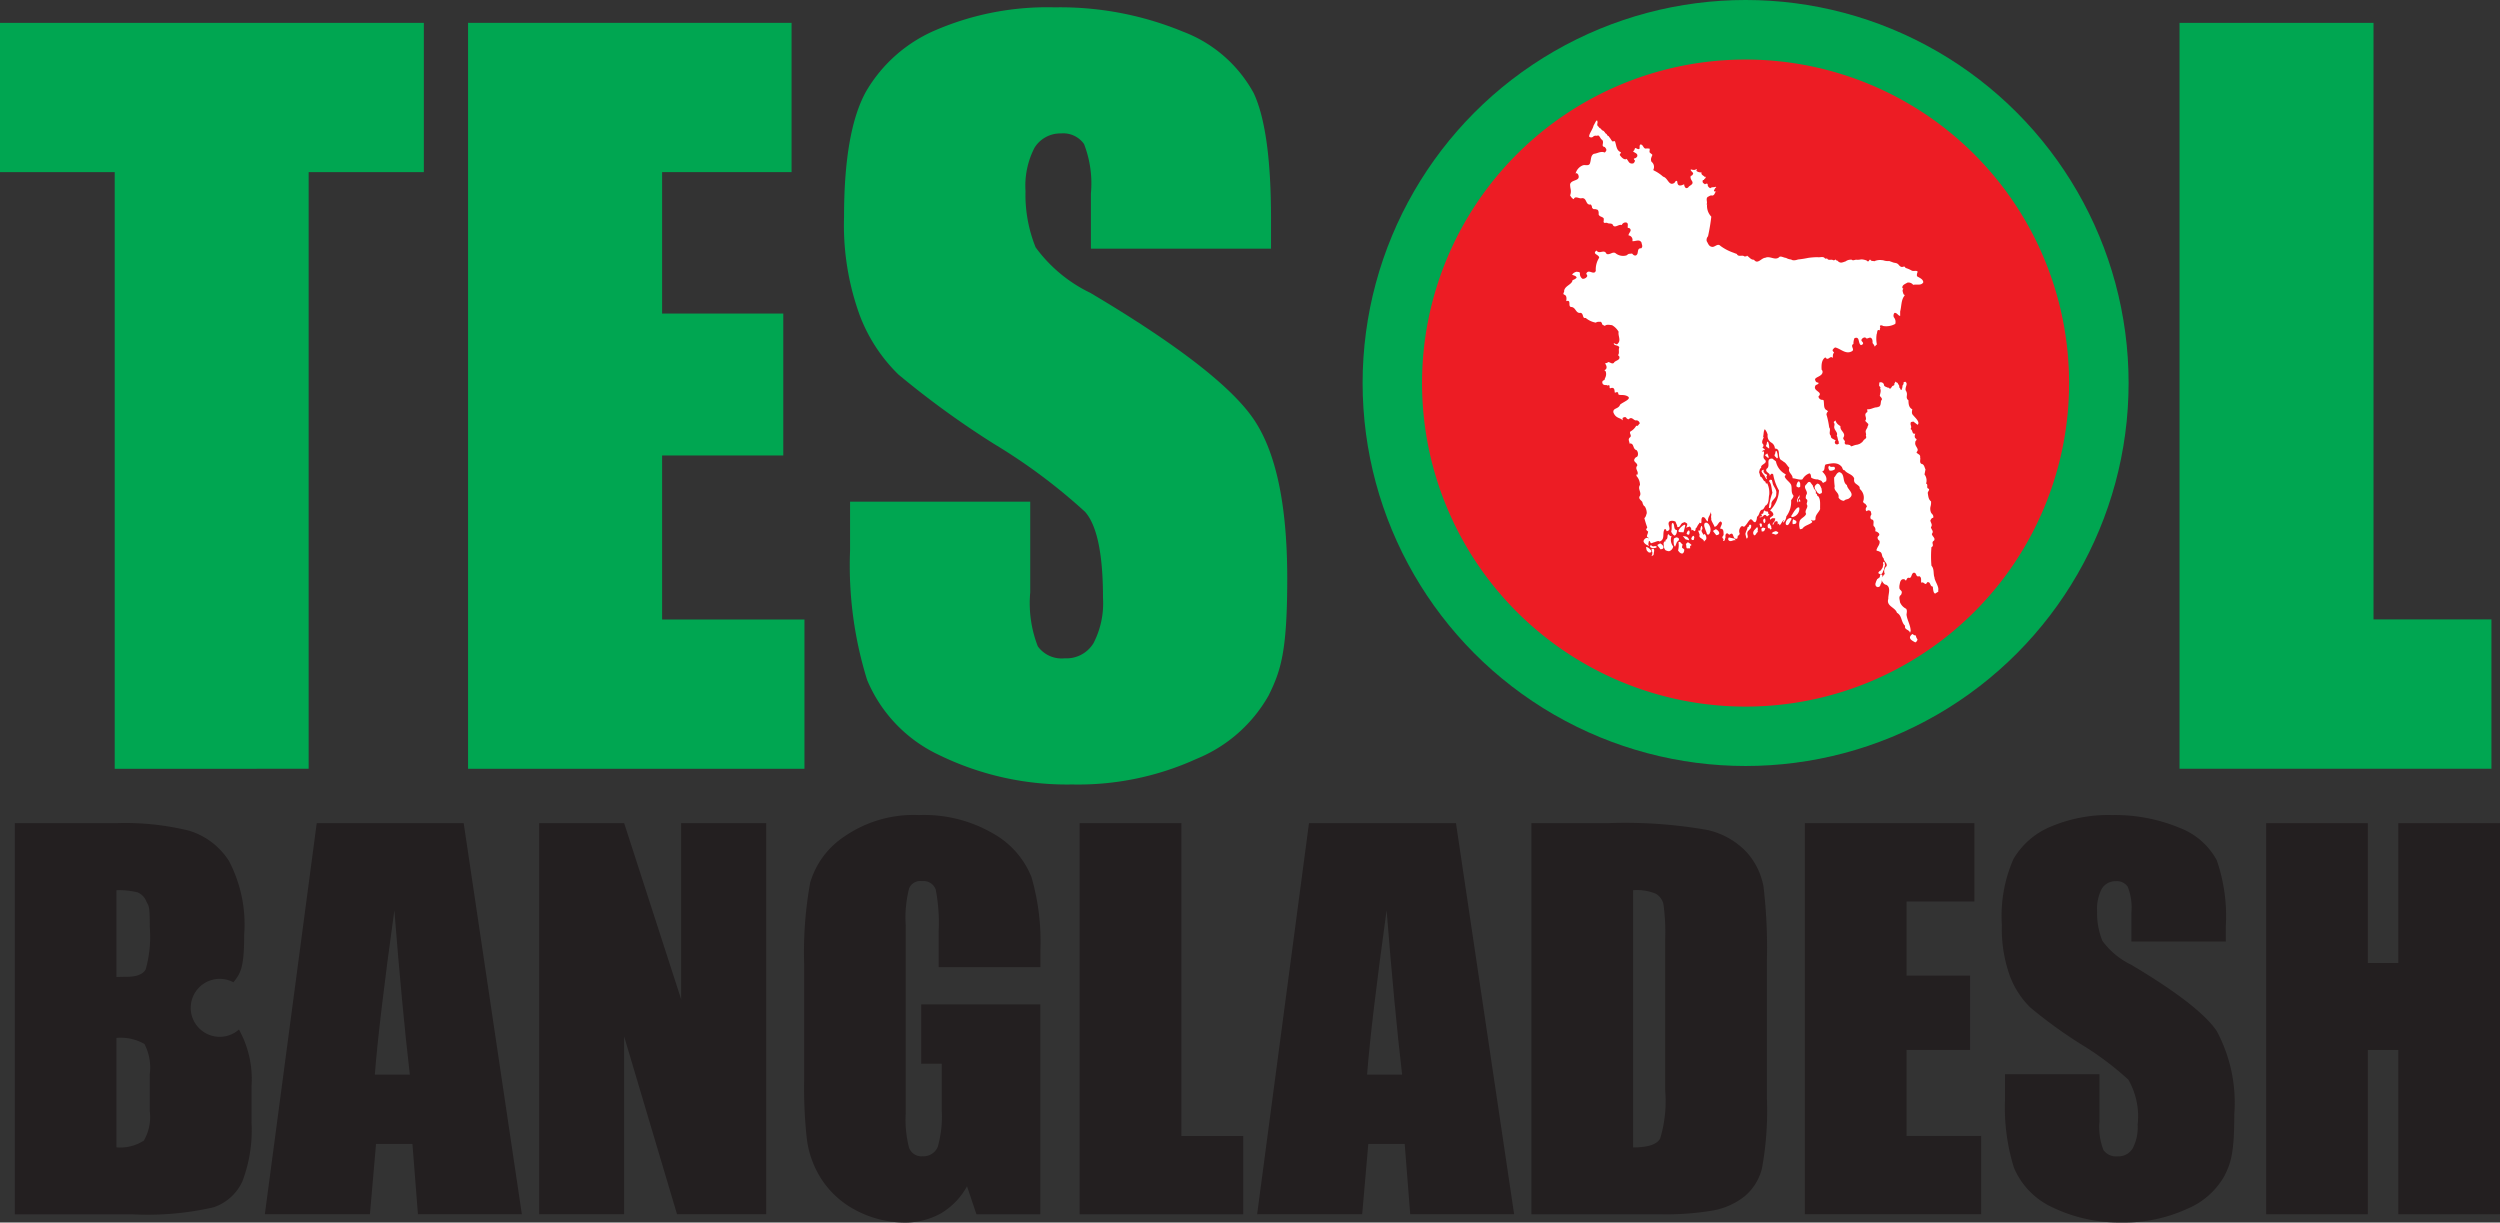
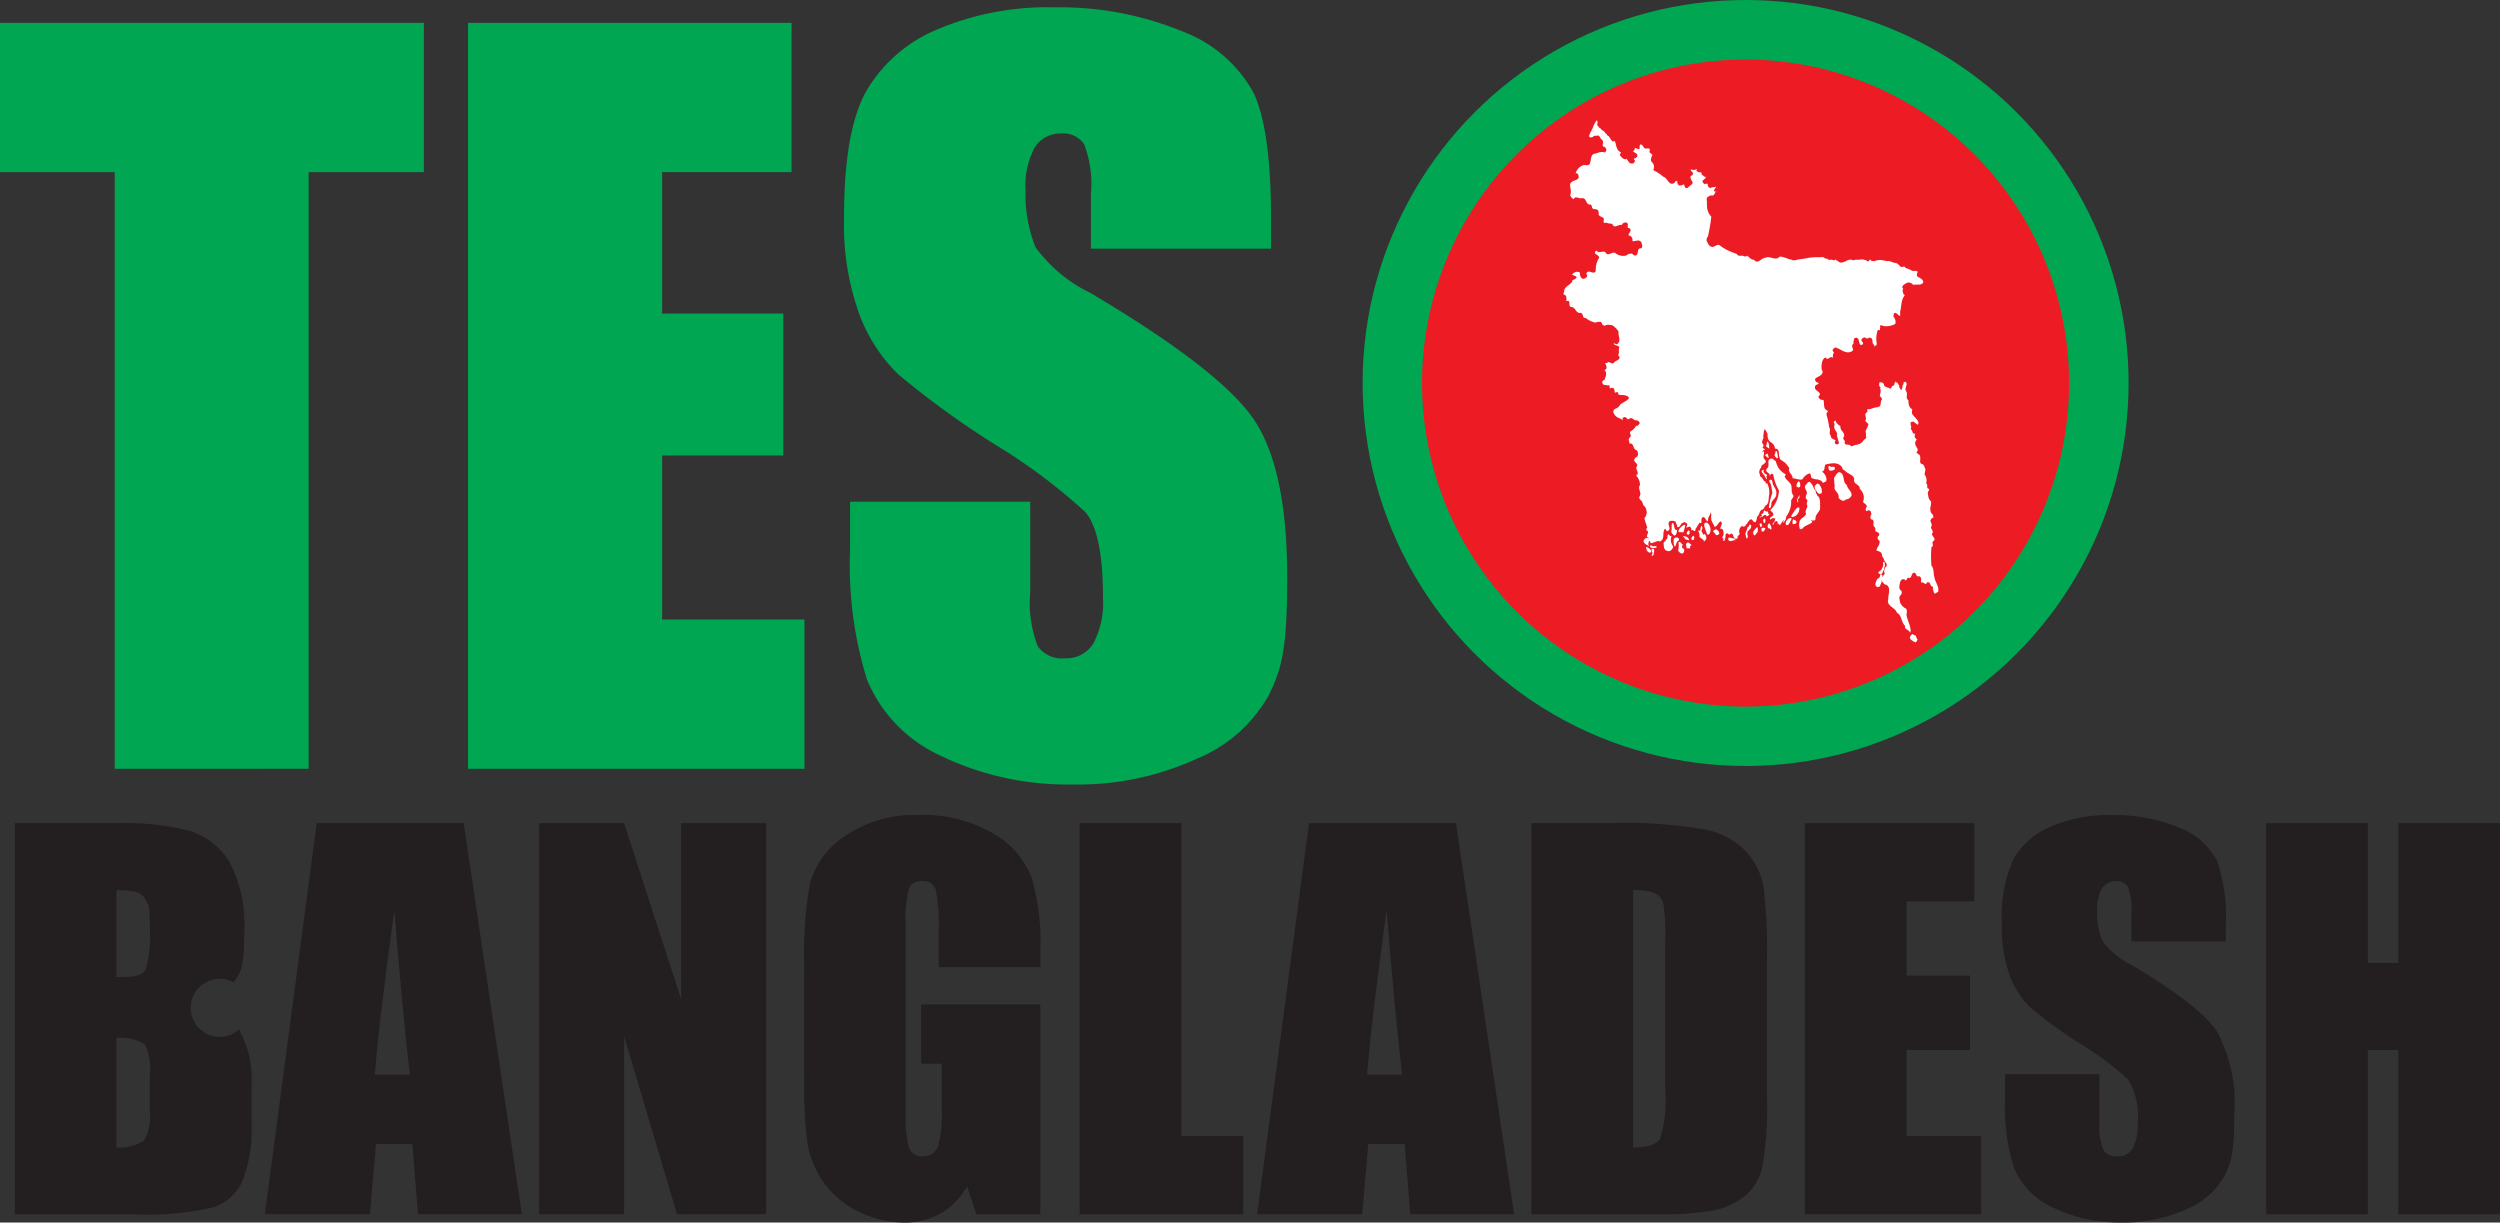
<svg xmlns="http://www.w3.org/2000/svg" width="136" height="66.504" viewBox="0 0 136 66.504">
  <rect x="0" y="0" width="136" height="66.504" fill="#333333" stroke="none" />
  <g id="Tesol-logo-final" transform="translate(-119.6 -130.1)">
    <g id="Group_16458" data-name="Group 16458" transform="translate(119.6 130.494)">
      <path id="Path_12021" data-name="Path 12021" d="M142.657,182.8v8.121h-6.266v32.457H125.84V190.921H119.6V182.8Z" transform="translate(-119.6 -181.951)" fill="#00a651" />
      <path id="Path_12022" data-name="Path 12022" d="M1198.8,182.8H1216.4v8.121h-7.042v7.694h6.592v7.72h-6.592v8.923h7.743v8.121h-18.3V182.8Z" transform="translate(-1173.339 -181.951)" fill="#00a651" />
      <path id="Path_12023" data-name="Path 12023" d="M2089.029,159.932h-9.8v-3.008a5.922,5.922,0,0,0-.375-2.683,1.38,1.38,0,0,0-1.253-.576,1.651,1.651,0,0,0-1.441.779,4.516,4.516,0,0,0-.489,2.357,7.629,7.629,0,0,0,.55,3.06,7.95,7.95,0,0,0,2.982,2.48q7.046,4.183,8.875,6.863t1.831,8.647c0,3.975-.337,5.021-1.014,6.391a7.947,7.947,0,0,1-3.923,3.447,15.522,15.522,0,0,1-6.766,1.392,15.859,15.859,0,0,1-7.231-1.6,7.849,7.849,0,0,1-3.921-4.086,20.942,20.942,0,0,1-.927-7.042v-2.657h9.8v4.938a6.493,6.493,0,0,0,.413,2.933,1.6,1.6,0,0,0,1.465.651,1.718,1.718,0,0,0,1.567-.828,4.727,4.727,0,0,0,.514-2.456q0-3.585-.977-4.686a31.122,31.122,0,0,0-4.938-3.685,48.564,48.564,0,0,1-5.214-3.784,8.884,8.884,0,0,1-2.118-3.258,14.342,14.342,0,0,1-.84-5.313q0-4.661,1.192-6.816a8.014,8.014,0,0,1,3.848-3.371,15.363,15.363,0,0,1,6.415-1.215,17.5,17.5,0,0,1,7,1.328,7.325,7.325,0,0,1,3.834,3.345q.941,2.017.939,6.854v1.6Z" transform="translate(-2019.883 -146.8)" fill="#00a651" />
-       <path id="Path_12024" data-name="Path 12024" d="M5155.653,182.8v32.454h6.415v8.121H5145.1V182.8h10.554Z" transform="translate(-5026.534 -181.951)" fill="#00a651" />
    </g>
    <circle id="Ellipse_207" data-name="Ellipse 207" cx="20.835" cy="20.835" r="20.835" transform="translate(193.726 130.1)" fill="#00a651" />
    <path id="Path_12025" data-name="Path 12025" d="M3433.7,285.01a17.6,17.6,0,1,1-17.6-17.61A17.608,17.608,0,0,1,3433.7,285.01Z" transform="translate(-3201.541 -134.061)" fill="#ed1c24" fill-rule="evenodd" />
    <g id="Group_16459" data-name="Group 16459" transform="translate(204.673 136.66)">
      <path id="Path_12026" data-name="Path 12026" d="M3740.456,425.686c-.071.038-.014.024-.078.054-.014.026-.076.019-.123,0-.033-.04-.033-.019-.042-.059-.026-.052.017-.118.047-.158h-.044c-.081-.064-.248-.09-.222-.231-.149-.137.017-.326-.095-.46a4.475,4.475,0,0,0-.132-.646c-.047-.092.031-.191.071-.236-.009-.019-.056,0-.04-.042-.215-.064-.165-.3-.194-.484.012-.092-.062-.092-.12-.094a.213.213,0,0,1-.17-.182c.276-.248-.286-.281-.179-.555.026-.111.172-.071.191-.184l-.12-.038a.194.194,0,0,1-.071-.142h-.01c.014-.132.335-.168.4-.347a.17.17,0,0,0-.038-.191c-.015-.241-.01-.54.205-.67.16.231.248-.132.4.033.016-.118-.012-.2.071-.29-.026-.052-.1-.087-.071-.158.038-.047.071-.1.137-.123.293.064.564.394.9.21.189-.1-.1-.274.078-.4l.012.019a.763.763,0,0,1,.056-.335c.307-.116.182.274.347.378a.178.178,0,0,0,.111-.059c.045-.1-.083-.13-.083-.219a.208.208,0,0,1,.219-.137c.078.125.184-.012.281.012.118.052.111.2.109.293a.591.591,0,0,1,.118.191c.047-.038.057-.092.118-.111a1.563,1.563,0,0,1-.014-.564c.047-.092,0-.29.172-.208l.009-.116c.052-.047-.047-.113.026-.156.038.012.111-.024.115.028a1,1,0,0,0,.691-.109.391.391,0,0,0-.078-.361.23.23,0,0,1-.017-.061.228.228,0,0,1,.054-.177c.137-.016.2.165.307.165v-.243c.076-.269.047-.62.229-.847.045-.054-.026-.061-.049-.094-.021-.1-.1-.222.009-.3-.031.021-.047-.019-.069-.038-.023-.168.17-.219.274-.288a.318.318,0,0,1,.312.12c.187-.042.448.057.552-.139-.012-.184-.217-.241-.342-.33a.371.371,0,0,1,.038-.236c-.044-.1-.217-.021-.318-.066a1.574,1.574,0,0,0-.344-.149c-.092-.189-.149.073-.35-.142-.116-.16-.229-.111-.347-.165l-.188-.068a.775.775,0,0,1-.331-.042l-.139-.014a.78.78,0,0,0-.352.071c-.028-.033-.167.009-.193-.078-.092-.035-.059.057-.123.078s-.073-.05-.135-.059c-.3-.09-.271-.009-.5-.026-.1-.012-.2.071-.262,0a.473.473,0,0,0-.342.09c-.17.05-.281.134-.441-.038-.014-.016-.092,0-.08-.066-.052.014-.092.059-.151.04-.1-.071-.264.042-.33-.094l-.111.009c-.092-.151-.259-.054-.406-.08a3.683,3.683,0,0,0-.512.038,5.324,5.324,0,0,1-.555.087c-.094.031-.267.083-.375,0a.652.652,0,0,1-.278-.087c-.121-.007-.224-.09-.345-.066-.229.252-.514-.066-.785.061-.215.007-.411.382-.614.106-.172.007-.257-.149-.382-.224-.028.066-.092.033-.137.047-.115-.111-.326.054-.415-.137-.064-.024-.127-.045-.187-.071a2.624,2.624,0,0,1-.7-.366c-.17-.179-.323.116-.5.04-.144-.033-.184-.2-.25-.3a.293.293,0,0,1,.071-.264,10.34,10.34,0,0,0,.179-1.069.841.841,0,0,1-.227-.689c-.009.012-.017.033-.038.028.087-.118-.059-.3.071-.415.078-.028.142-.1.245-.071.18-.017.116-.264.3-.245-.045-.026-.149.083-.21-.017a.425.425,0,0,1,.038-.08.222.222,0,0,1,.092-.111l-.028-.028c-.13.054-.184-.007-.3.08-.068-.031-.148-.106-.137-.191-.012-.111-.142-.028-.153-.019-.021-.033-.08-.047-.108-.092s-.035-.165.052-.142c.023-.087.121-.087.109-.184h-.024a.054.054,0,0,1-.019.05c-.033-.109-.241-.12-.193-.283a.4.4,0,0,1-.262-.066c-.054-.04.045-.1-.028-.116-.059.076-.191.05-.288.019-.057.08.125.142.121.236-.019.038-.054.116-.121.111-.054.083,0,.2.052.276.137.215-.156.238-.208.375-.064.007-.106.057-.153-.016a.246.246,0,0,1-.057-.168c-.094.024-.165.083-.278.057-.094-.038-.09-.149-.108-.236-.085-.035-.1.05-.149.1-.307.2-.347-.276-.611-.337a2.071,2.071,0,0,0-.524-.347c0-.021-.014-.061.01-.078a.349.349,0,0,0-.118-.385c-.071-.146,0-.25.047-.375-.033-.054-.1-.078-.151-.139-.019-.057.019-.127,0-.2a.75.75,0,0,0-.177-.009c-.151.033-.158-.163-.267-.21s-.1.1-.1.172c.012.111-.108.066-.163.038-.144-.1-.071.132-.2.137.069.111.279.111.234.29a.218.218,0,0,1-.179.116c-.012.042.017.076.057.111a.236.236,0,0,1-.083.149.22.22,0,0,1-.227-.038c-.061-.064-.1-.17-.163-.208,0,.009-.009.014-.014.026-.134.028-.255-.116-.328-.21-.047-.085.08-.113.04-.175-.246-.092-.233-.373-.316-.592-.057,0-.035-.031-.083.009-.009-.028-.009.024-.033.007a.284.284,0,0,1-.095-.106c-.014-.007-.007-.04-.033-.035,0-.035-.031-.059-.052-.092-.033.009-.019-.047-.045-.059s-.068-.024-.075-.057c-.028-.009-.007-.061-.049-.054-.014-.05-.054-.024-.064-.071-.014,0-.026-.052-.04-.052s-.021-.04-.045-.045c0-.014-.057-.026-.057-.035-.028.009-.04-.047-.063-.042a.189.189,0,0,0-.068-.076c-.045,0-.09-.106-.137-.123-.044-.1-.014-.1-.007-.2-.019-.172-.042-.066-.073-.087l-.148.274c-.029.179-.276.484-.229.6.191.12.264-.111.283-.042.083-.047.115.014.174-.028.1-.028.165.217.229.224.1.087.047.21.04.319.036.066.047.073.111.08.069.078.083.1.095.165a.24.24,0,0,1-.092.139c-.215-.094-.406.057-.585.068-.184.085-.151.311-.206.477-.04.219-.248.111-.384.146a.652.652,0,0,0-.408.446h.014c.052-.038.1.028.127.066.149.37-.364.245-.441.519a1.158,1.158,0,0,0,.031.276.611.611,0,0,1-.031.333c.047.076.111.179.2.205.078-.212.3,0,.441-.054.29-.024.184.4.484.344a.287.287,0,0,1,.07.21c.012,0,.029,0,.041-.014.009.1.127.031.177.071.146,0,.146.165.139.278.052.132.194.106.276.21a.629.629,0,0,1-.009.189c.033.1.108.038.191.054.109.066.206.007.3.083.1.267.342-.04.5.04a.221.221,0,0,1,.25-.139c.139.042.045.215.083.295.026,0,.064,0,.078.01.191.132-.059.259-.04.4h.028a.245.245,0,0,1,.177.307c.167.024.394-.132.5.083.012.111.09.21-.019.307-.177-.012-.165.123-.191.238a.189.189,0,0,1-.094.149c-.1.024-.153-.038-.208-.1-.031.012-.118-.026-.09.028-.085-.059-.172.047-.219.071a.654.654,0,0,1-.583-.111.158.158,0,0,0-.089-.038h-.038c-.118.014-.231.12-.371.071a.268.268,0,0,0-.044-.071c-.137-.16-.363.092-.5-.116-.068.045-.092.085-.092.116,0,.1.233.139.233.276a1.18,1.18,0,0,0-.184.715c-.1.245-.349-.078-.484.094-.087.078.052.125.012.208a.272.272,0,0,1-.248.13.326.326,0,0,1-.142-.316c-.021-.071-.109-.05-.168-.071a.4.4,0,0,0-.259.156c.081.061.224.057.246.172a.463.463,0,0,1-.22.127c-.028.25-.415.3-.459.583.025.075-.1.156,0,.21.155.042.132.226.115.354.318-.1.047.323.291.319.235.028.229.368.493.316.09.024.109.108.13.177s.045.125.144.1a1.136,1.136,0,0,0,.555.257c.068-.061.179-.042.252-.049a.148.148,0,0,1,.083.127c.04.064.1.064.151.1.094-.1.269-.052.392-.04a.959.959,0,0,1,.359.361c-.047.205.142.451-.04.635-.068.1-.149-.007-.224-.017,0,.165.254.078.3.236-.064.123.031.328-.078.418.033,0,.049.047.078.068.062.229-.227.2-.3.356-.12.071-.2-.057-.321-.049-.023.071-.118.033-.151.083.092.108.132.3-.038.354l.071.071a.461.461,0,0,1-.045.378.146.146,0,0,1-.021.068h.009c-.033.061-.111.014-.132.142.021.09.021.1.081.134.087.042.172,0,.188.042.031.007.04-.009.059-.012.125-.017.031.116.1.17a.257.257,0,0,1,.127-.028c.13.017.106.165.13.262.056,0,.146-.08.186.024-.026.191.276.016.538.191.172.142-.271.29-.437.434-.085.255-.4.17-.366.422.132.354.416.285.491.434.026-.033-.007-.1.021-.137.064-.038.166-.076.206.026.033.019.1.087.137.031.174-.142.262.132.415.078a.208.208,0,0,1,.167.179c-.064.01-.083.17-.193.113a.8.8,0,0,1-.321.318c-.071.1.081.2,0,.3-.139.111-.075.177-.045.323h-.009a.054.054,0,0,0,0,.026c.292-.024.148.295.4.37a.323.323,0,0,1,.054.3c-.028.08-.1.057-.151.139-.144.2.144.222.127.4-.161.184.108.309,0,.5l-.031-.031c-.033.019.007.042.014.057l-.052.007a.732.732,0,0,1,.217.517c-.151.219.127.427-.026.623-.059.146.1.208.156.307a.508.508,0,0,0,.1.226h.026a.715.715,0,0,1,.113.382c-.04.1-.042.191-.13.264a4.555,4.555,0,0,0,.144.472c.059.1-.172.1.063.262l-.033.13c-.087.2.026.167.042.2,0,.116-.025.182.074.189.071.113.025.146.2.073.087-.012.288-.13.328-.049.337-.109.132-.46.288-.68.078-.014.078.073.108.116.354-.071-.045-.4.17-.543a.351.351,0,0,1,.318.031c.009.083.1.189.085.285.191.047.165-.219.333-.236.063-.071.146.012.205.047.031.076-.04.165-.04.231.075-.054.084-.024.177-.073a.218.218,0,0,1,.092.205.059.059,0,0,0,.066-.021c.041.019.081.071.123.071a.161.161,0,0,0,.04-.139c.092-.057.1-.2.205-.274l-.021-.033.021-.024c.01.042.073.021.1.038.04-.1-.021-.229.071-.33.182-.026.175.215.3.231a.508.508,0,0,1,.081-.311c.052-.134.052-.066.059-.2.09.236,0,.116.042.378-.04.059.161.344.175.429.161-.028.184-.208.318-.295.2.083-.026.276,0,.4h.026c.167,0,.144.2.149.337-.033.066-.121.123-.021.205.054.04-.057.123.04.123a.113.113,0,0,0,.052-.123c.071-.047-.012-.2.071-.267.066-.085.123.049.182.045.25-.2.148.217.347.222.13.026.068-.125.12-.184.062.035.062-.066.087-.092a.331.331,0,0,1,.042-.342c.038-.092.165-.075.179-.021.158-.109.212-.285.356-.415.13-.021.137.16.265.156.075-.057.087-.191.1-.295.139-.09.111-.3.259-.385.1,0,.121-.12.189-.189h-.033c.007,0,.014-.012.021-.019.24-.116.174-.38.227-.611a1.182,1.182,0,0,0-.111-.623c-.127.071-.041-.113-.158-.111-.08-.087-.118-.236-.217-.248a1.474,1.474,0,0,0-.068-.25c.041-.073.017-.191.121-.222-.08-.2.375-.227.208-.441-.179-.127-.014-.311-.069-.469l-.056.035c-.012-.017-.036-.028-.021-.052.031,0,.054-.066.087-.028l.045-.038c0-.047-.111-.076-.13-.12a.134.134,0,0,0,0-.217.116.116,0,0,1-.017-.038h.007c-.028-.118.063-.215.087-.337-.029.014-.038.047-.057.038.057-.1.023-.321.108-.441a.784.784,0,0,1,.156.3.425.425,0,0,0,.206.434.383.383,0,0,1,.186.318c.321.014.16.363.274.533-.036.05.177.146.208.194.12.042.2.234.309.321-.111.255.186.342.174.571.125-.007.415.12.538.052a.7.7,0,0,1,.377-.321c.1.042.076.177.1.238a.671.671,0,0,0,.368.092c.071.057.184.035.224.137.08.111.12-.024.21-.024.087-.231-.087-.422-.21-.545.187-.05.089-.276.191-.382.3-.059.625-.144.852.106.076.064.055.215.177.208.139.2.417.2.523.444-.047.314.146.267.3.474-.026.111.064.139.111.219a.613.613,0,0,1,.069.583.251.251,0,0,0,.136.113c.01.038.057.078.069.116a.062.062,0,0,1-.028.073c-.033.054-.057.182.031.208l.04-.038a.151.151,0,0,1,.182.068c0,.057.052.139,0,.189-.036.061-.047.182.024.224.209.033.07.26.129.368a.252.252,0,0,1,.08.278.355.355,0,0,1,.208.125c.055.1-.044.125-.078.2a.2.2,0,0,0,.1.193c.052.172-.087.3-.139.441-.068.142.045.087.12.142.217.061.106.257.25.373,0,.168.215.255.158.427a.353.353,0,0,0-.092.432c-.042,0-.075.066-.1.109a.326.326,0,0,1-.05.054.229.229,0,0,0,0,.227c.047.073.113.182.22.189.288.144.1.524.116.764-.128.406.379.458.469.76.288.153.215.51.446.71-.064.227.246.2.264.385l.038-.111c-.01-.323-.191-.573-.227-.885.012-.116.047-.222-.021-.318a.68.68,0,0,1-.335-.359c0-.12-.1-.295.057-.394.106-.227-.007-.2-.083-.342a.577.577,0,0,1,.014-.248c.042-.274.158-.276.259-.26.13.165.068-.033.206-.087.2.073.144-.193.276-.264.2-.05.106.264.321.182.156.076.071.241.113.359.146-.094.21.208.318-.028.206-.045.13.226.307.238.015.21.045.382.137.375.111-.083.2-.094.153-.165.064-.2-.2-.533-.2-.71-.076-.189,0-.462-.165-.637a5.791,5.791,0,0,1,0-1.012c.193-.09-.059-.245.142-.356.087-.149-.1-.219-.121-.363.127-.156-.031-.222-.049-.368.111-.132-.024-.245-.031-.368.035-.057.078-.153.151-.134.036-.113-.021-.179-.1-.262a.519.519,0,0,1-.035-.385h0a.83.83,0,0,0,.021-.252c-.149-.113-.149-.295-.179-.455,0-.085.129-.177.045-.236-.156-.038.007-.236-.137-.276a.543.543,0,0,0-.085-.5l.054-.274c-.059-.106-.066-.281-.219-.3-.134-.078-.033-.257-.073-.354.028-.179-.146-.16-.2-.281.2-.175-.108-.311-.064-.521h0c0-.007,0-.014,0-.021-.012-.083.149-.13.019-.205-.073-.064-.052-.177-.019-.262-.2.047-.118-.2-.259-.25.071-.1.021-.17,0-.276.017-.12,0-.1.156-.132l.229.177c.13-.118-.059-.318-.139-.406l-.123-.139c-.075-.087-.038-.215-.026-.3-.191-.09-.208-.3-.208-.486-.208-.163.019-.295-.153-.543-.045-.2.16-.361-.028-.474,0,.009-.076.031-.085.033.015.165-.068.132-.059.219l-.017.106c-.014,0-.028.066-.028.087-.08.038-.057-.1-.146-.144.066-.08-.078-.165-.069-.245-.009.035-.089-.035-.106-.047v-.014c-.083.05.007.019-.057.076-.012.007-.014.049-.026.042.038.108-.068.09-.116.142l-.059.09c-.106.106-.059-.035-.177-.016-.076-.05-.215-.054-.21-.182a.189.189,0,0,0-.248-.1l-.01.139c-.019.087.118.087.052.186.068.125,0,.264-.017.4.033.057.12.109.116.2-.1.1-.021.29-.149.385-.041.035-.071-.014-.1.04-.191-.014-.358.137-.552.1l.009.153c-.25.142.021.3-.12.484l.166.165c.025.08-.05.125-.045.2-.137.215-.092.208-.07.38-.041.094.042.1-.014.205-.2.144-.144.2-.271.25h0c-.014.038-.1.064-.191.094a.8.8,0,0,0-.257.071c-.08.009-.075.057-.132-.042-.283-.087-.205.038-.311-.123h0v0c.083-.12-.085-.167-.068-.276.179-.281-.193-.363-.151-.632l-.1-.073a.449.449,0,0,1-.172-.245l-.087.076c-.014.156.071-.016.019.257-.019.2.224.316.137.491.061.1.049.245.106.323a.227.227,0,0,1,0,.087h.009Z" transform="translate(-3725.464 -408.141)" fill="#fff" />
      <path id="Path_12027" data-name="Path 12027" d="M4523.843,1592.218a.475.475,0,0,1-.1-.066c-.021-.019-.078.042-.094.061-.177.194.106.314.215.38.054.035.162-.127.129-.17-.111-.142-.037-.215-.15-.208Z" transform="translate(-4504.763 -1564.215)" fill="#fff" />
      <path id="Path_12028" data-name="Path 12028" d="M4444.113,1454.394h-.031c-.021,0,0,.026-.021.021v.043c-.021.033-.009.078-.033.106-.022,0-.039.042-.065.042-.019.026-.036.028-.068.049.009.012-.017.021-.007.04-.021-.007-.007.021-.021.021v.021c-.008.007-.012.014-.021.01v.033c-.007,0-.014.042-.021.052s-.008.054-.022.057v.092c.022.024.024.059.056.083a.059.059,0,0,1,.054.024c.03.007.056-.009.087-.014,0-.009.028-.009.028-.019.021-.007.013-.035.038-.038-.01-.024.015-.047.012-.064a.63.63,0,0,1,.052-.1c.015-.087.04-.231.059-.316-.014-.061.015-.106-.068-.139Z" transform="translate(-4426.853 -1429.71)" fill="#fff" />
      <path id="Path_12029" data-name="Path 12029" d="M4450.881,1425.885c-.064.127-.064.085-.073.09s-.057.047-.071.052c0,.028-.038.026-.038.057.026.024,0,.047.028.066a.072.072,0,0,1,.055.021.263.263,0,0,0,.086-.007c0-.014.024-.014.024-.024.021-.007.012-.033.038-.035-.01-.021.014-.047.014-.066a.577.577,0,0,1,.052-.1,1.6,1.6,0,0,1,.066-.248,1.324,1.324,0,0,0-.036-.187h-.047c-.021,0,0,.038-.021.024v.04c-.021.033.038.052-.009.149a.25.25,0,0,1-.071.172Z" transform="translate(-4433.589 -1401.498)" fill="#fff" />
      <path id="Path_12030" data-name="Path 12030" d="M4193.01,1190.869c-.026.047.012.106-.026.127a.513.513,0,0,0,.184-.361,1.316,1.316,0,0,0,.262-.875c.047-.09.139-.156.125-.264-.145-.158-.064-.373-.125-.576-.078-.168-.286-.276-.35-.446l.062-.125a1.012,1.012,0,0,1-.54-.708l-.194-.151c-.394-.012-.069.41-.309.552-.118.21.238.226.156.394.056-.064.1-.184.2-.085a2.64,2.64,0,0,0,.314.873,1.611,1.611,0,0,1-.481,1.081c.051.047.108.071.148.142.127.219-.238.184-.142.368l.1-.08c.059.007.117-.012.167.012.022.057-.042.085-.014.125-.038.078-.153.135-.113.219h.019c.043-.073.052-.17.165-.191s.076.111.083.172l.069-.049.031.1c.1-.076.144-.255.245-.29v.033s-.017.014-.029.007Z" transform="translate(-4181.066 -1169.103)" fill="#fff" />
      <path id="Path_12031" data-name="Path 12031" d="M4249.924,1300.364c-.085.089-.012.141.063.111a.463.463,0,0,0,.335-.5C4250.212,1299.864,4249.993,1300.246,4249.924,1300.364Z" transform="translate(-4237.513 -1278.914)" fill="#fff" />
      <path id="Path_12032" data-name="Path 12032" d="M4335.536,1203.728v-.028c-.111.056-.056.2,0,.269a.342.342,0,0,0,.288-.073c.025-.241-.172-.054-.288-.17Z" transform="translate(-4321.08 -1184.931)" fill="#fff" />
      <path id="Path_12033" data-name="Path 12033" d="M4181.7,1212.9l-.1.052c-.032.109.057.125.085.208.09.042.09.231.208.264l-.045-.139c.139-.146-.127-.125-.111-.224C4181.659,1213.044,4181.717,1212.942,4181.7,1212.9Z" transform="translate(-4170.833 -1193.913)" fill="#fff" />
      <path id="Path_12034" data-name="Path 12034" d="M4348.869,1218.7c-.155.047-.179.2-.278.29a3.031,3.031,0,0,0,.031.484c-.083.257.267.33.207.609a.356.356,0,0,0,.3.179c.081-.1.213-.066.295-.151.319-.239-.12-.46-.139-.705C4349.013,1219.238,4349.207,1218.787,4348.869,1218.7Z" transform="translate(-4333.886 -1199.577)" fill="#fff" />
      <path id="Path_12035" data-name="Path 12035" d="M4198.453,1236.33c-.132-.04-.132.035-.137.08.142.172.122.41.176.613a3.424,3.424,0,0,0-.193.819c.1.064.118-.094.139-.165-.044-.248.29-.34.26-.585.062-.269-.206-.41-.206-.679-.054,0,.007-.078-.04-.08Z" transform="translate(-4187.145 -1216.78)" fill="#fff" />
      <path id="Path_12036" data-name="Path 12036" d="M4304.027,1245.4a.382.382,0,0,0-.137.144.293.293,0,0,0,.022.158c0,.007.006.01.014.01-.012.021.021.021.014.038.007,0,.012,0,.014,0s.071.123.08.137.085.023.076.078l.113-.031c.106-.047.04-.134.04-.264-.071-.132-.083-.255-.233-.276Z" transform="translate(-4290.241 -1225.647)" fill="#fff" />
      <path id="Path_12037" data-name="Path 12037" d="M4177.577,1306.238l-.09-.042c.042-.21-.17-.033-.17-.2-.033.076-.111.08-.078.172-.044.01-.084.09-.1.035-.059.024.085.153-.042.156-.026-.007-.081.007-.068.04a.247.247,0,0,0,.217-.1.107.107,0,0,1,.13-.011c.066.139.142-.028.2-.057Z" transform="translate(-4166.376 -1284.817)" fill="#fff" />
-       <path id="Path_12038" data-name="Path 12038" d="M4267.175,1280.463l.009-.047-.014-.045-.026-.071c.007.047-.019.012-.028.059l-.017.071.041.019.038.016Z" transform="translate(-4254.32 -1259.723)" fill="#fff" />
      <path id="Path_12039" data-name="Path 12039" d="M4184.6,1325.009c.052.012-.029.1.087.165.057-.087.066-.111.021-.273-.023.054-.1.063-.11.108Z" transform="translate(-4173.769 -1303.271)" fill="#fff" />
      <path id="Path_12040" data-name="Path 12040" d="M4252.667,1327.4c-.019.049-.057.219-.01.269.036-.009.156-.009.177-.061C4252.907,1327.466,4252.723,1327.443,4252.667,1327.4Z" transform="translate(-4240.196 -1305.712)" fill="#fff" />
      <path id="Path_12041" data-name="Path 12041" d="M3973.218,1336.584c-.2-.021-.118-.252-.205-.375l-.061-.01c-.055.151.007.316-.053.458a.468.468,0,0,0,.172.222c.09,0,.156-.165.144-.292Z" transform="translate(-3967.062 -1314.304)" fill="#fff" />
      <path id="Path_12042" data-name="Path 12042" d="M4176.881,1337.04c-.219-.087-.075.125-.068.184l.073-.042-.007-.142Z" transform="translate(-4166.112 -1315.105)" fill="#fff" />
      <path id="Path_12043" data-name="Path 12043" d="M4195.445,1336.5l-.083.071c-.033.085-.021.252.118.208l-.007.068c0-.023.108,0,.083-.068s0-.13-.045-.151Z" transform="translate(-4184.261 -1314.597)" fill="#fff" />
      <path id="Path_12044" data-name="Path 12044" d="M4144.334,1339.8l-.043.061c-.009.054,0,.066-.066.068-.037.189-.086.187-.125.375.026.073.036.222.075.262.116-.1.013-.2.028-.323.021-.161.238-.177.212-.382C4144.422,1339.8,4144.383,1339.807,4144.334,1339.8Z" transform="translate(-4134.224 -1317.82)" fill="#fff" />
      <path id="Path_12045" data-name="Path 12045" d="M3990.092,1340.513l.089-.356c.033-.219-.547.3-.307.345Z" transform="translate(-3983.579 -1318.115)" fill="#fff" />
      <path id="Path_12046" data-name="Path 12046" d="M4162.16,1345.3c-.055.087-.328.245-.17.448.113.021.1-.123.21-.182C4162.15,1345.446,4162.253,1345.446,4162.16,1345.3Z" transform="translate(-4151.644 -1323.19)" fill="#fff" />
      <path id="Path_12047" data-name="Path 12047" d="M4180.8,1346.742l.025.151c.02-.031.145.064.193-.2-.072.033-.108-.085-.219.047Z" transform="translate(-4170.057 -1324.533)" fill="#fff" />
      <path id="Path_12048" data-name="Path 12048" d="M4049.191,1335.1c-.219.024-.059.342.012.528.026.179.144.149.186.038C4049.508,1335.427,4049.331,1335.1,4049.191,1335.1Z" transform="translate(-4041.446 -1313.23)" fill="#fff" />
      <path id="Path_12049" data-name="Path 12049" d="M4035.488,1343.226c-.052-.12-.165-.208-.06-.311v-.066c-.051-.295-.113.111-.125.1l.019-.016c.026.024,0,.016-.015.057l-.108.007.083.226c-.078.165.146.191.191.286l.016-.016.026.1.121-.125a.317.317,0,0,0-.083-.29Z" transform="translate(-4027.892 -1320.691)" fill="#fff" />
-       <path id="Path_12050" data-name="Path 12050" d="M4205.036,1354.6c-.095.031-.184.042-.236.127l.226.071C4205.331,1354.657,4205.01,1354.619,4205.036,1354.6Z" transform="translate(-4193.491 -1332.271)" fill="#fff" />
      <path id="Path_12051" data-name="Path 12051" d="M3955.844,1361.787c-.081.066-.142-.057-.186-.087-.081.087,0,.229-.121.3-.078.024.033.132-.071.083l-.066.1c.012.123,0,.3.118.4.076.026.179.076.255.014a.321.321,0,0,0,.151-.226.573.573,0,0,1-.083-.578Z" transform="translate(-3949.975 -1339.203)" fill="#fff" />
      <path id="Path_12052" data-name="Path 12052" d="M3909.446,1370.145c-.1-.071-.262.08-.255.182.042.141.231.231.371.274C3909.316,1370.518,3909.587,1370.286,3909.446,1370.145Z" transform="translate(-3904.856 -1347.431)" fill="#fff" />
      <path id="Path_12053" data-name="Path 12053" d="M4019.2,1365.752c.028.021.057.078.087.052.085.024.05-.08.081-.123C4019.351,1365.447,4019.2,1365.667,4019.2,1365.752Z" transform="translate(-4012.27 -1342.988)" fill="#fff" />
      <path id="Path_12054" data-name="Path 12054" d="M3978.734,1369.2l-.123.059c-.026.092-.033.411.066.444l.1-.26c.177-.106.129-.234-.045-.245Z" transform="translate(-3972.623 -1346.526)" fill="#fff" />
      <path id="Path_12055" data-name="Path 12055" d="M3999.8,1366.2l.148.177.2.054C4000.093,1366.158,3999.814,1366.219,3999.8,1366.2Z" transform="translate(-3993.328 -1343.597)" fill="#fff" />
      <path id="Path_12056" data-name="Path 12056" d="M4104.882,1369.476c-.081-.028-.239-.052-.328-.075-.057,0-.057.108-.047.125.106.17.278-.024.384.031l.007-.035a.053.053,0,0,1-.047-.035c0,.017.052-.016.033-.012Z" transform="translate(-4095.56 -1346.721)" fill="#fff" />
      <path id="Path_12057" data-name="Path 12057" d="M3989.031,1380.15c-.033-.061.014-.137.017-.2-.081-.024-.116-.189-.224-.111a1.039,1.039,0,0,1-.023.444c.054.075.113.158.21.167s.137-.144.125-.226C3989.109,1380.211,3989.076,1380.162,3989.031,1380.15Z" transform="translate(-3982.588 -1356.898)" fill="#fff" />
      <path id="Path_12058" data-name="Path 12058" d="M4006.621,1380.1l-.121.109c.054,0,0,.269.1.229h.141a.619.619,0,0,1,0-.128l.074-.045c-.005-.038-.135-.12-.2-.163Z" transform="translate(-3999.87 -1357.169)" fill="#fff" />
      <path id="Path_12059" data-name="Path 12059" d="M3927.7,1395.317l.017.108c0-.012.055.135.017.1.044.1-.059.118-.014.182.047-.083.1.021.108-.205.019-.085.036-.172-.04-.205-.038.024-.073,0-.089.014Z" transform="translate(-3922.929 -1372.01)" fill="#fff" />
      <path id="Path_12060" data-name="Path 12060" d="M4269.011,1241.788a.384.384,0,0,0,0-.127.129.129,0,0,0-.021-.043c-.021-.035-.057-.064-.08-.1a.483.483,0,0,1-.022-.066c-.013-.016-.04-.05-.025-.08l-.158-.208c-.115-.038-.146.064-.208.127-.229.189.158.384-.012.583-.007.068-.059.189.038.231.071.083-.007.175-.007.262.132.184-.148.319-.031.526-.052.17-.283.227-.347.385a.721.721,0,0,0,.011.446c.055.021.079-.024.123-.012.137-.2.377-.213.542-.361.026-.059-.087-.083-.026-.139.007.033.042.021.042.057.01-.033.156.028.166-.1-.021-.217.184-.354.252-.536-.014-.229.04-.507-.1-.694C4269.049,1241.923,4269.115,1241.793,4269.011,1241.788Z" transform="translate(-4255.306 -1221.5)" fill="#fff" />
      <path id="Path_12061" data-name="Path 12061" d="M4008.67,1353.207c-.02-.231-.163-.017-.17.073.033.014.063.076.089.052C4008.677,1353.355,4008.642,1353.251,4008.67,1353.207Z" transform="translate(-4001.823 -1330.808)" fill="#fff" />
      <path id="Path_12062" data-name="Path 12062" d="M4211.465,1170.212a.821.821,0,0,0-.054-.344c-.007-.024-.038-.042-.049-.026-.039.047-.015.109-.064.191s.078.135.115.21C4211.432,1170.233,4211.46,1170.224,4211.465,1170.212Z" transform="translate(-4199.826 -1151.865)" fill="#fff" />
      <path id="Path_12063" data-name="Path 12063" d="M4191.556,1148.784c.021-.012.08.057.08.045a.83.83,0,0,0-.052-.347c-.007-.021-.035-.042-.052-.026-.035.052-.01.109-.06.191s.05.061.085.137Z" transform="translate(-4180.466 -1130.984)" fill="#fff" />
      <path id="Path_12064" data-name="Path 12064" d="M4189.791,1175.87c-.048.075.054.052.087.13.019-.009.08.057.083.047.011-.12-.024-.132-.062-.245,0-.021-.047.01-.055.028C4189.807,1175.882,4189.84,1175.783,4189.791,1175.87Z" transform="translate(-4178.824 -1157.684)" fill="#fff" />
      <path id="Path_12065" data-name="Path 12065" d="M4263.4,1272.1l.007.021a.063.063,0,0,1-.047.064c-.019.09-.042.087-.063.182a.684.684,0,0,0,.036.127c.054-.047.007-.1.014-.156.014-.078.093-.073.083-.174C4263.432,1272.135,4263.432,1272.1,4263.4,1272.1Z" transform="translate(-4250.61 -1251.717)" fill="#fff" />
      <path id="Path_12066" data-name="Path 12066" d="M4069.8,1350.3c-.045.043-.179.069-.137.123.09.12.109.132.163.205.3-.031.123-.271-.026-.33Z" transform="translate(-4061.533 -1328.072)" fill="#fff" />
      <path id="Path_12067" data-name="Path 12067" d="M3915.111,1391.436c.021.2.075.167.148.25.042-.012.118.014.12-.033.1-.059-.307-.394-.271-.215Z" transform="translate(-3910.632 -1368.188)" fill="#fff" />
      <path id="Path_12068" data-name="Path 12068" d="M3924.394,1387.471c-.057.01-.1-.1-.165-.04-.054.151.243.163.35.094C3924.6,1387.431,3924.491,1387.454,3924.394,1387.471Z" transform="translate(-3919.533 -1364.308)" fill="#fff" />
      <path id="Path_12069" data-name="Path 12069" d="M4237.239,1324.5c-.177.054-.257.292-.19.361.118.1.2-.13.264-.252C4237.386,1324.518,4237.318,1324.473,4237.239,1324.5Z" transform="translate(-4224.957 -1302.875)" fill="#fff" />
      <path id="Path_12070" data-name="Path 12070" d="M4261.691,1240.293c.044.014.1.087.13.047.127.01.052-.125.078-.189-.083-.316-.217.021-.21.139Z" transform="translate(-4249.037 -1220.393)" fill="#fff" />
-       <path id="Path_12071" data-name="Path 12071" d="M3941.36,1383c-.049.04-.179.064-.142.115.092.123.111.137.165.21C3941.684,1383.3,3941.5,1383.054,3941.36,1383Z" transform="translate(-3936.122 -1360)" fill="#fff" />
    </g>
    <g id="Group_16460" data-name="Group 16460" transform="translate(120.402 174.436)">
      <path id="Path_12072" data-name="Path 12072" d="M153.6,2028.1h5.518a14.545,14.545,0,0,1,3.961.408,3.922,3.922,0,0,1,2.175,1.649,7.411,7.411,0,0,1,.828,4c0,1.838-.2,2.109-.585,2.6a1.577,1.577,0,1,0,.3,2.569,5.553,5.553,0,0,1,.684,3.083v1.973a7.836,7.836,0,0,1-.493,3.194,2.652,2.652,0,0,1-1.571,1.421,16.066,16.066,0,0,1-4.414.382h-6.4V2028.1Zm5.533,3.64v4.73c.236-.009.42-.012.552-.012.543,0,.889-.135,1.038-.4a6.557,6.557,0,0,0,.224-2.293c0-1.262-.061-1.132-.184-1.4a.878.878,0,0,0-.479-.5,4.26,4.26,0,0,0-1.149-.118Zm0,8.043v5.953a2.359,2.359,0,0,0,1.491-.368,2.581,2.581,0,0,0,.321-1.616v-1.984a2.8,2.8,0,0,0-.29-1.656,2.588,2.588,0,0,0-1.524-.328Z" transform="translate(-153.6 -2027.656)" fill="#231f20" />
      <path id="Path_12073" data-name="Path 12073" d="M741.117,2028.1l3.164,21.274h-5.653l-.3-3.824h-1.979l-.333,3.824H730.3l2.822-21.274Zm-2.93,13.679q-.421-3.613-.842-8.935-.846,6.112-1.062,8.935Z" transform="translate(-716.694 -2027.656)" fill="#231f20" />
      <path id="Path_12074" data-name="Path 12074" d="M1375.151,2028.1v21.274H1370.3l-2.878-9.671v9.671H1362.8V2028.1h4.624l3.1,9.579V2028.1Z" transform="translate(-1334.272 -2027.656)" fill="#231f20" />
      <path id="Path_12075" data-name="Path 12075" d="M1986.746,2017.674h-5.532v-1.932a9.5,9.5,0,0,0-.158-2.286.7.7,0,0,0-.748-.46.653.653,0,0,0-.7.394,6.413,6.413,0,0,0-.184,2.024v10.211a6.075,6.075,0,0,0,.184,1.885.717.717,0,0,0,.736.453.84.84,0,0,0,.821-.512,6.009,6.009,0,0,0,.217-2v-2.522h-1.116V2019.7h6.479v11.419h-3.475l-.512-1.524a3.871,3.871,0,0,1-1.427,1.479,4.025,4.025,0,0,1-2.031.493,5.717,5.717,0,0,1-2.609-.677,4.978,4.978,0,0,1-1.847-1.675,5.288,5.288,0,0,1-.788-2.095,24.963,24.963,0,0,1-.158-3.291v-6.321a21.177,21.177,0,0,1,.328-4.428,4.543,4.543,0,0,1,1.885-2.529,6.606,6.606,0,0,1,4.027-1.149,7.447,7.447,0,0,1,4.034,1,4.721,4.721,0,0,1,2.091,2.371,12.594,12.594,0,0,1,.486,3.987v.92Z" transform="translate(-1930.954 -2009.398)" fill="#231f20" />
      <path id="Path_12076" data-name="Path 12076" d="M2614.732,2028.1v17.018h3.364v4.258h-8.9V2028.1h5.532Z" transform="translate(-2551.266 -2027.656)" fill="#231f20" />
      <path id="Path_12077" data-name="Path 12077" d="M3029.117,2028.1l3.164,21.274h-5.653l-.3-3.824h-1.98l-.333,3.824H3018.3l2.821-21.274Zm-2.93,13.679q-.422-3.613-.843-8.935-.846,6.112-1.062,8.935Z" transform="translate(-2950.714 -2027.656)" fill="#231f20" />
      <path id="Path_12078" data-name="Path 12078" d="M3650.7,2028.1h4.138a25.754,25.754,0,0,1,5.419.368,4.174,4.174,0,0,1,2.149,1.208,3.831,3.831,0,0,1,.92,1.873,28.282,28.282,0,0,1,.184,4.053v7.451a17.354,17.354,0,0,1-.269,3.831,2.9,2.9,0,0,1-.939,1.512,3.9,3.9,0,0,1-1.656.762,15.03,15.03,0,0,1-2.97.217H3650.7V2028.1Zm5.53,3.64v14q1.2,0,1.472-.479a7.011,7.011,0,0,0,.276-2.607v-8.264a11.135,11.135,0,0,0-.092-1.852.872.872,0,0,0-.42-.6,2.724,2.724,0,0,0-1.236-.191Z" transform="translate(-3568.193 -2027.656)" fill="#231f20" />
      <path id="Path_12079" data-name="Path 12079" d="M4281.2,2028.1h9.225v4.258h-3.692v4.034h3.456v4.046h-3.456v4.678h4.06v4.258H4281.2V2028.1Z" transform="translate(-4183.819 -2027.656)" fill="#231f20" />
      <path id="Path_12080" data-name="Path 12080" d="M4747.783,2016.182h-5.139v-1.576a3.122,3.122,0,0,0-.2-1.406.725.725,0,0,0-.655-.3.868.868,0,0,0-.755.408,2.377,2.377,0,0,0-.257,1.236,4,4,0,0,0,.288,1.6,4.181,4.181,0,0,0,1.564,1.3q3.694,2.194,4.652,3.6a8.252,8.252,0,0,1,.96,4.534c0,2.086-.177,2.633-.534,3.35a4.157,4.157,0,0,1-2.057,1.807,8.142,8.142,0,0,1-3.549.729,8.331,8.331,0,0,1-3.791-.84,4.136,4.136,0,0,1-2.058-2.142,11.032,11.032,0,0,1-.485-3.692V2023.4h5.139v2.588a3.43,3.43,0,0,0,.217,1.538.837.837,0,0,0,.77.342.9.9,0,0,0,.82-.434,2.468,2.468,0,0,0,.27-1.288,3.984,3.984,0,0,0-.512-2.456,16.536,16.536,0,0,0-2.588-1.932,25.477,25.477,0,0,1-2.735-1.984,4.7,4.7,0,0,1-1.111-1.708,7.536,7.536,0,0,1-.441-2.786,7.706,7.706,0,0,1,.625-3.574,4.193,4.193,0,0,1,2.018-1.767,8.041,8.041,0,0,1,3.364-.637,9.165,9.165,0,0,1,3.673.7,3.843,3.843,0,0,1,2.01,1.756,9.291,9.291,0,0,1,.493,3.593v.84Z" transform="translate(-4627.497 -2009.299)" fill="#231f20" />
      <path id="Path_12081" data-name="Path 12081" d="M5357.621,2028.1v21.274h-5.533v-8.935h-1.656v8.935H5344.9V2028.1h5.532v7.609h1.656V2028.1Z" transform="translate(-5222.423 -2027.656)" fill="#231f20" />
    </g>
  </g>
</svg>